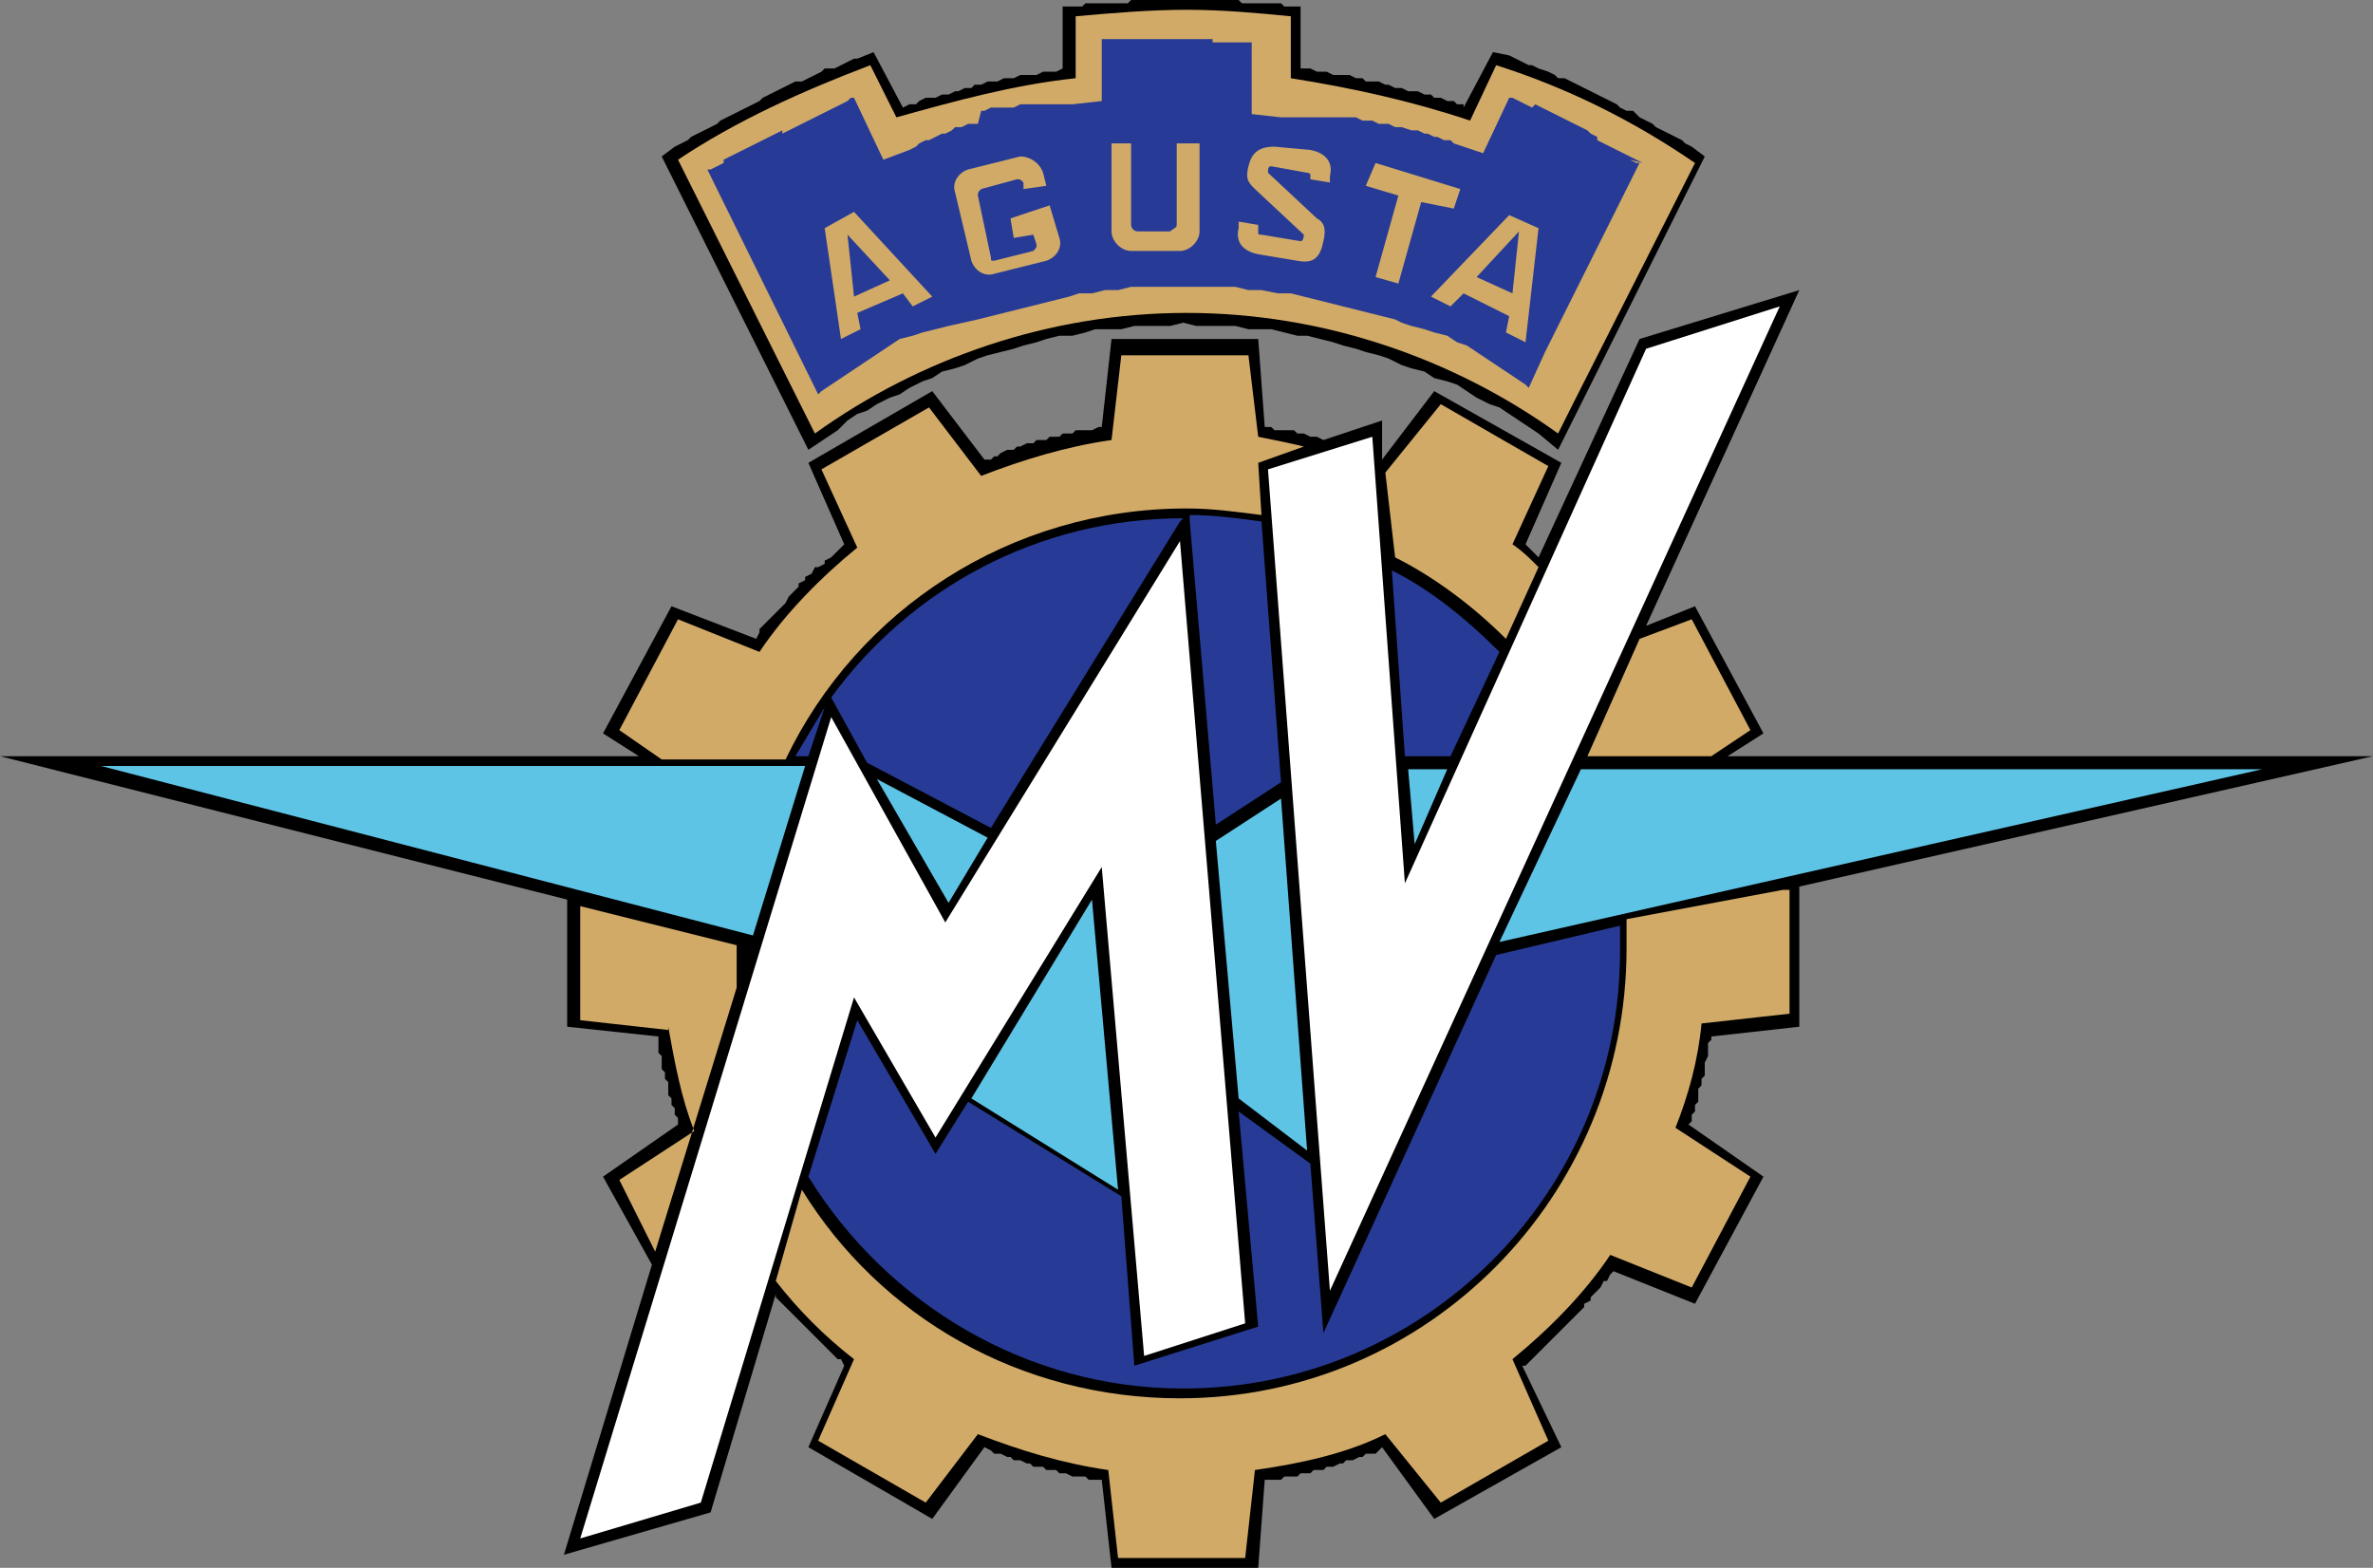
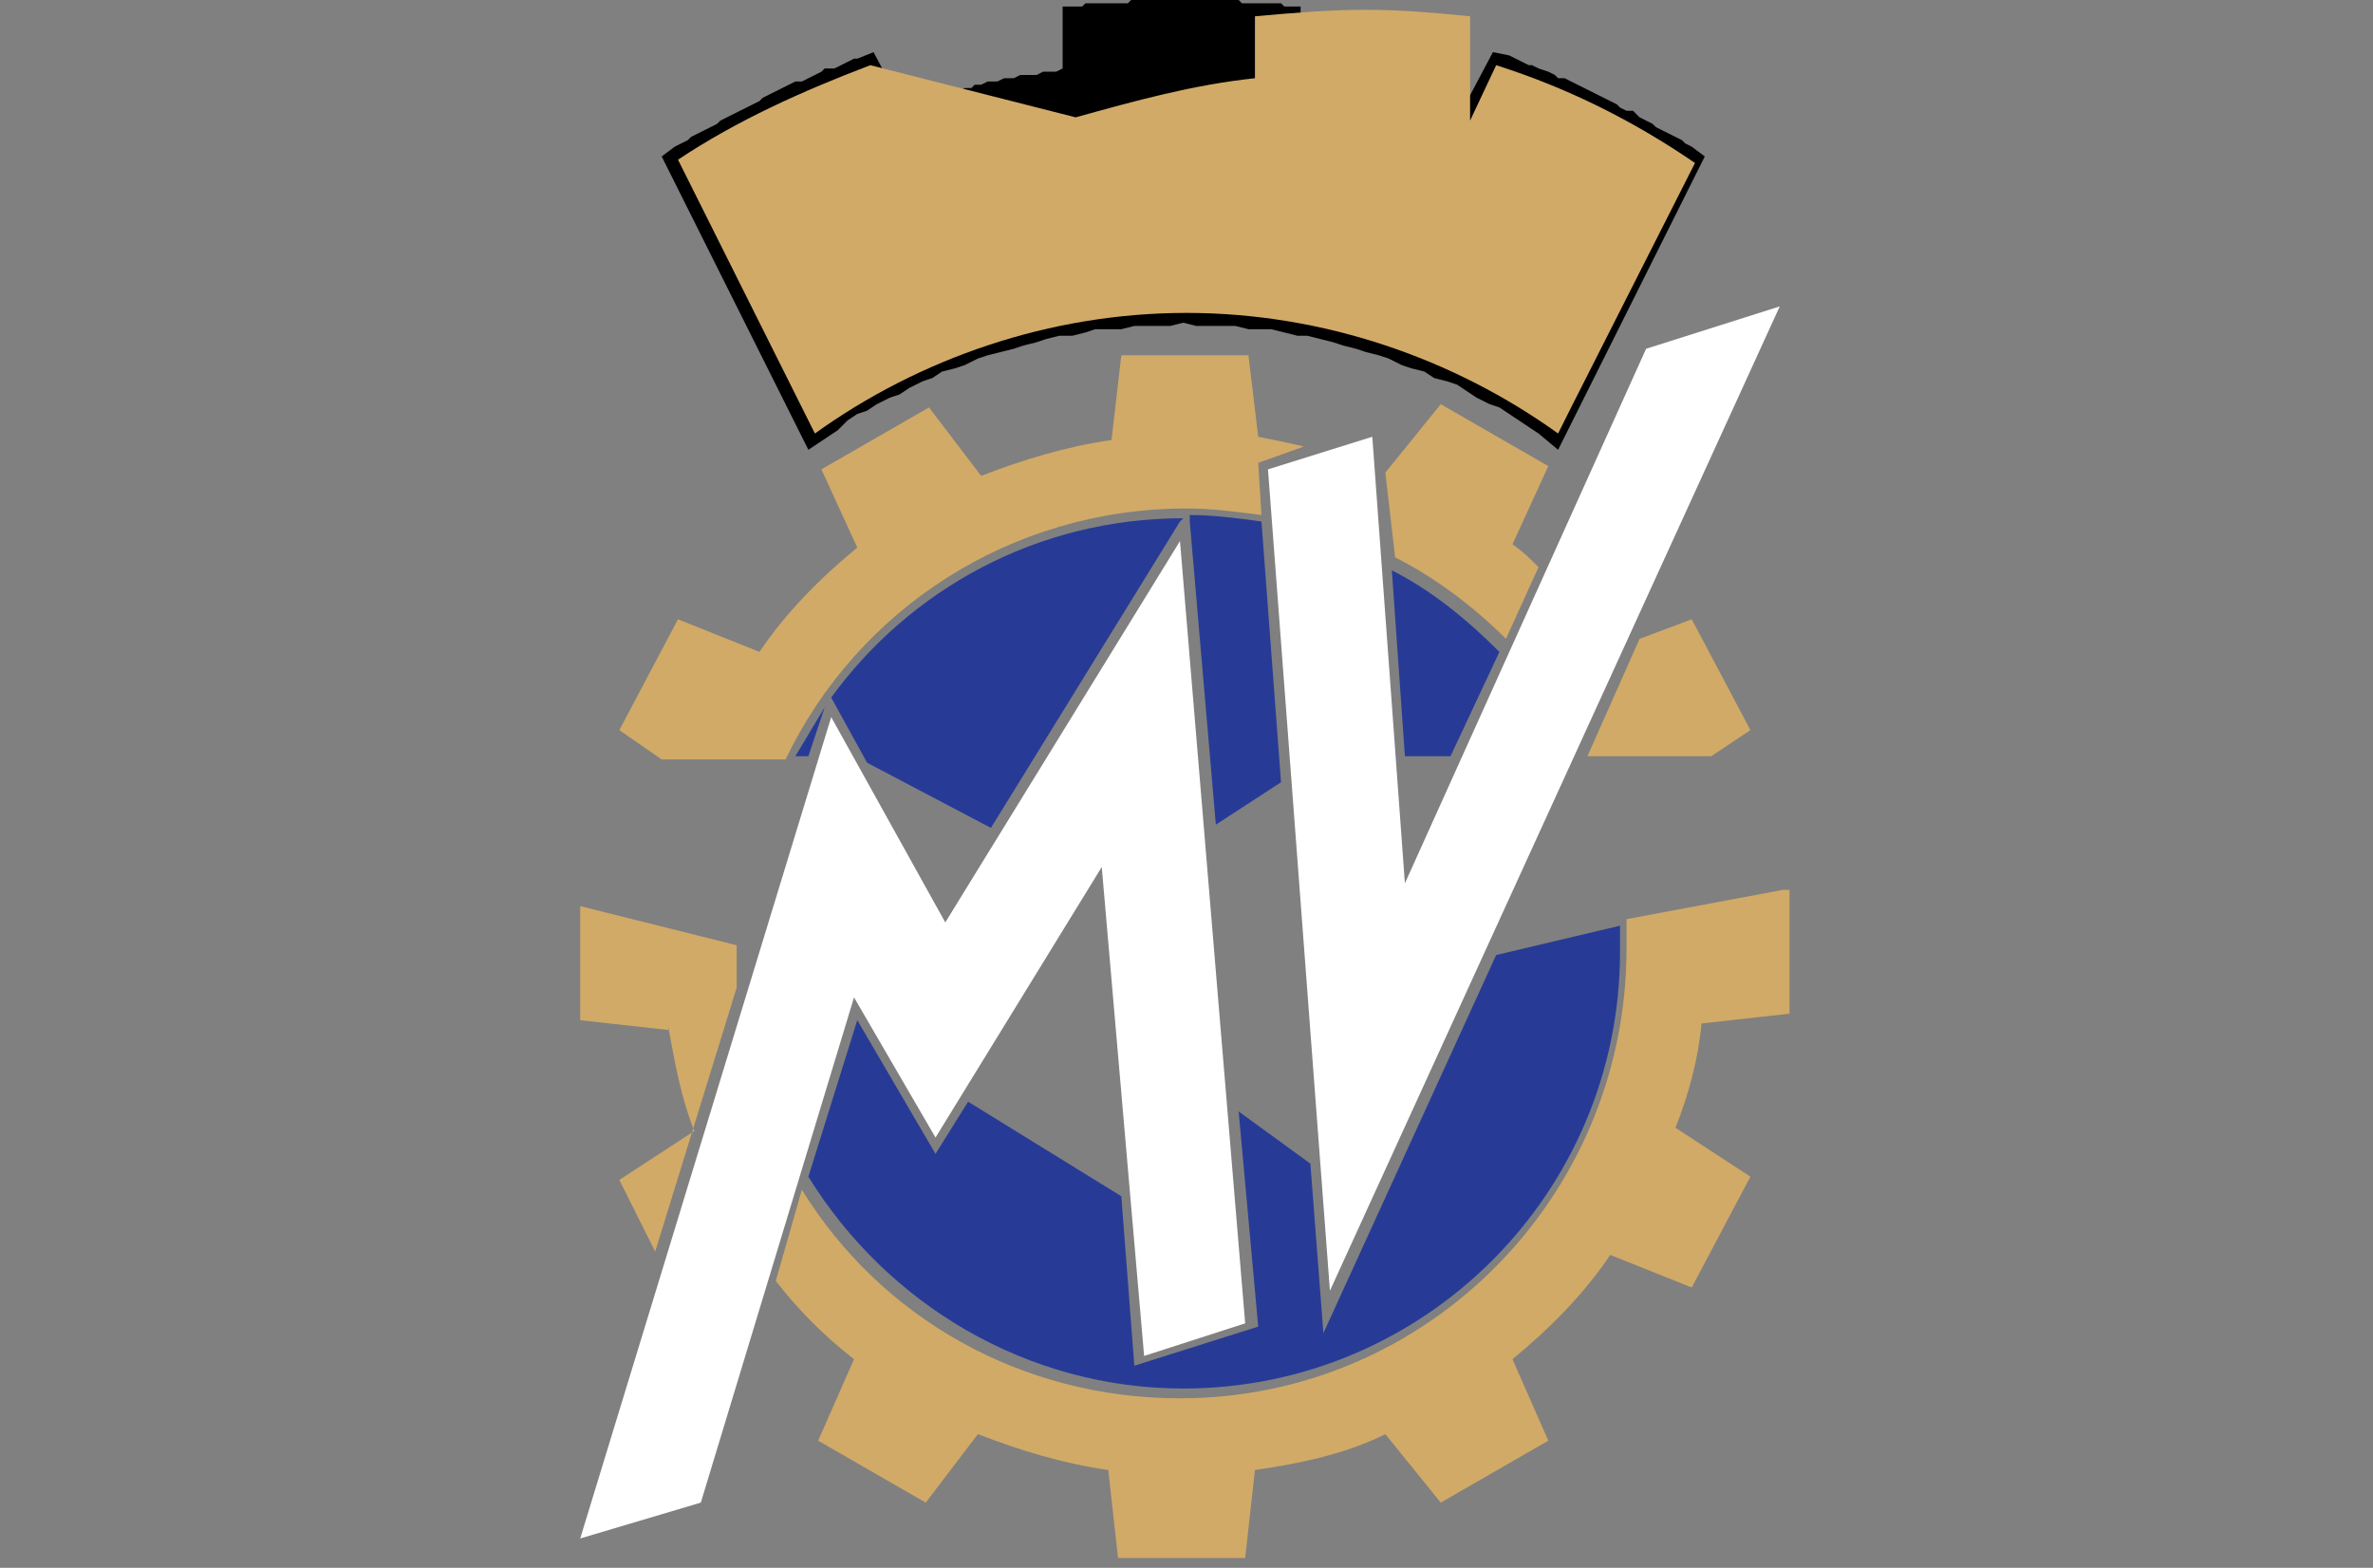
<svg xmlns="http://www.w3.org/2000/svg" version="1.1" id="Layer_1" x="0px" y="0px" viewBox="0 0 72.8 48.1" style="enable-background:new 0 0 72.8 48.1;" xml:space="preserve">
  <rect x="0" y="0" width="72.8" height="48.1" fill="#808080" stroke="none" />
  <style type="text/css">
	.st0{fill:#0A53A0;}
	.st1{fill-rule:evenodd;clip-rule:evenodd;}
	.st2{fill-rule:evenodd;clip-rule:evenodd;fill:#CC2229;}
	.st3{fill-rule:evenodd;clip-rule:evenodd;fill:#FFFFFF;}
	.st4{fill:#FFFFFF;}
	.st5{fill:#FDFDFD;}
	.st6{fill:#E50112;}
	.st7{fill:#010402;}
	.st8{fill:#010503;}
	.st9{fill:#FDF8F9;}
	.st10{fill:#F7F5F6;}
	.st11{fill:#2C7D50;}
	.st12{fill:#E33441;}
	.st13{fill:#E50213;}
	.st14{fill:#FDFBFB;}
	.st15{fill:url(#SVGID_1_);}
	.st16{fill:#333333;}
	.st17{fill:url(#SVGID_2_);}
	.st18{fill:url(#SVGID_3_);}
	.st19{fill:url(#SVGID_4_);}
	.st20{fill:url(#SVGID_5_);}
	.st21{fill:url(#SVGID_6_);}
	.st22{fill:url(#SVGID_7_);}
	.st23{fill:url(#SVGID_8_);}
	.st24{fill:url(#SVGID_9_);}
	.st25{fill:url(#SVGID_10_);}
	.st26{fill:url(#SVGID_11_);}
	.st27{fill:url(#SVGID_12_);}
	.st28{fill:#C2D7E8;}
	.st29{fill:url(#SVGID_13_);}
	.st30{fill:#12404F;}
	.st31{fill:url(#SVGID_14_);}
	.st32{fill:url(#SVGID_15_);}
	.st33{fill:url(#SVGID_16_);}
	.st34{fill:url(#SVGID_17_);}
	.st35{fill:url(#SVGID_18_);}
	.st36{fill:url(#SVGID_19_);}
	.st37{fill:url(#SVGID_20_);}
	.st38{fill:url(#SVGID_21_);}
	.st39{fill:url(#SVGID_22_);}
	.st40{fill:url(#SVGID_23_);}
	.st41{fill:url(#SVGID_24_);}
	.st42{fill:url(#SVGID_25_);}
	.st43{fill:url(#SVGID_26_);}
	.st44{fill:url(#SVGID_27_);}
	.st45{fill:url(#SVGID_28_);}
	.st46{fill:url(#SVGID_29_);}
	.st47{fill:url(#SVGID_30_);}
	.st48{fill:url(#SVGID_31_);}
	.st49{fill:url(#SVGID_32_);}
	.st50{fill:url(#SVGID_33_);}
	.st51{fill:url(#SVGID_34_);}
	.st52{fill:#FEFEFE;}
	.st53{fill:#0E0E0E;}
	.st54{fill:#E92629;}
	.st55{fill:#E9272A;}
	.st56{fill:#FFFEFE;}
	.st57{fill:#FCFCFC;}
	.st58{fill:#E92528;}
	.st59{fill:#204591;}
	.st60{fill:#1F4591;}
	.st61{fill:#214691;}
	.st62{fill:#E9282A;}
	.st63{fill:#01ABBD;}
	.st64{fill:#02ACBD;}
	.st65{fill:#03ACBE;}
	.st66{fill-rule:evenodd;clip-rule:evenodd;fill:#3A3D39;}
	.st67{fill-rule:evenodd;clip-rule:evenodd;fill:#FA0100;}
	.st68{fill:#F27620;}
	.st69{fill:#221F1F;}
	.st70{fill:#EFC860;stroke:#000000;stroke-width:0.406;stroke-miterlimit:31.248;}
	.st71{fill:#003985;}
	.st72{fill:#004CA0;}
	.st73{fill:#FDE227;}
	.st74{fill:#FDFEFE;}
	.st75{fill:#FDFDFE;}
	.st76{fill:#2F6EB8;}
	.st77{fill:#024DA0;}
	.st78{fill:#0852A2;}
	.st79{fill:#5CD403;}
	.st80{fill-rule:evenodd;clip-rule:evenodd;fill:#C23C40;}
	.st81{fill:#FE0000;}
	.st82{fill:#F86700;}
	.st83{fill:#FA6600;}
	.st84{fill-rule:evenodd;clip-rule:evenodd;fill:#6D6E70;}
	.st85{fill:#DB2D28;}
	.st86{fill:#1E1E1B;}
	.st87{fill:#DDFC01;}
	.st88{fill:#DEFC01;}
	.st89{fill:#1D1D1B;}
	.st90{fill:#E4032D;}
	.st91{fill-rule:evenodd;clip-rule:evenodd;fill:#231F20;}
	.st92{fill-rule:evenodd;clip-rule:evenodd;fill:#00ADEE;}
	.st93{fill:#FFF100;}
	.st94{fill-rule:evenodd;clip-rule:evenodd;fill:#2E3191;}
	.st95{fill:url(#SVGID_35_);}
	.st96{fill:url(#SVGID_36_);}
	.st97{fill:url(#SVGID_37_);}
	.st98{fill:none;}
	.st99{fill:#ECD329;}
	.st100{fill:#F7E834;}
	.st101{fill:none;stroke:#706E6F;stroke-width:5.714286e-02;}
	.st102{fill:url(#SVGID_38_);}
	.st103{fill:url(#SVGID_39_);}
	.st104{fill:url(#SVGID_40_);}
	.st105{fill:url(#SVGID_41_);}
	.st106{fill:url(#SVGID_42_);}
	.st107{clip-path:url(#SVGID_44_);}
	.st108{clip-path:url(#SVGID_47_);}
	.st109{fill:url(#SVGID_48_);}
	.st110{opacity:0.72;}
	.st111{opacity:0.25;}
	.st112{fill:none;stroke:#9F6C00;stroke-width:1.428571e-02;}
	.st113{fill:none;stroke:#00F1FF;stroke-width:1.428571e-02;}
	.st114{fill:none;stroke:#009F24;stroke-width:1.428571e-02;}
	.st115{fill:#CFCDD0;}
	.st116{fill:#706E6F;}
	.st117{fill:#231F20;}
	.st118{fill-rule:evenodd;clip-rule:evenodd;fill:#EC1C24;}
	.st119{fill-rule:evenodd;clip-rule:evenodd;fill:#FF0000;}
	.st120{clip-path:url(#SVGID_50_);fill:none;stroke:#FF0000;stroke-width:8.452394e-02;}
	.st121{fill-rule:evenodd;clip-rule:evenodd;fill:#009933;}
	.st122{clip-path:url(#SVGID_52_);fill:none;stroke:#009933;stroke-width:8.452394e-02;}
	.st123{clip-path:url(#SVGID_54_);fill:none;stroke:#FF0000;stroke-width:8.452394e-02;}
	.st124{clip-path:url(#SVGID_56_);fill:none;stroke:#009933;stroke-width:8.452394e-02;}
	.st125{fill:#8C734B;}
	.st126{fill:#EC1C24;}
	.st127{fill:#A9AFAB;}
	.st128{fill:#FA0100;}
	.st129{fill:#253C80;}
	.st130{fill:#EE313C;}
	.st131{fill:#257E5C;}
	.st132{fill:#FF0016;}
	.st133{fill:#015CD0;}
	.st134{fill:url(#SVGID_57_);}
	.st135{fill:none;stroke:#C5C6C8;stroke-width:0.537;stroke-linejoin:round;stroke-miterlimit:1.865;}
	.st136{fill:#008FD0;}
	.st137{fill:none;stroke:#C5C6C8;stroke-width:0.268;stroke-miterlimit:1.865;}
	.st138{fill:url(#SVGID_58_);}
	.st139{fill:none;stroke:#060C06;stroke-width:0.201;stroke-miterlimit:1.865;}
	.st140{fill:url(#SVGID_59_);}
	.st141{fill:url(#SVGID_60_);}
	.st142{fill:#005AA9;}
	.st143{fill:#EC1B23;}
	.st144{fill:url(#SVGID_61_);}
	.st145{fill:url(#SVGID_62_);}
	.st146{fill:url(#SVGID_63_);}
	.st147{fill:url(#SVGID_64_);}
	.st148{fill:url(#SVGID_65_);}
	.st149{fill:url(#SVGID_66_);}
	.st150{fill:url(#SVGID_67_);}
	.st151{fill:url(#SVGID_68_);}
	.st152{fill:url(#SVGID_69_);}
	.st153{fill:#C5C7C9;}
	.st154{fill:#58595B;}
	.st155{fill:#808184;}
	.st156{fill:url(#SVGID_70_);}
	.st157{fill:url(#SVGID_71_);}
	.st158{fill:url(#SVGID_72_);}
	.st159{fill:url(#SVGID_73_);}
	.st160{fill:url(#SVGID_74_);}
	.st161{fill:url(#SVGID_75_);}
	.st162{fill:url(#SVGID_76_);}
	.st163{fill:url(#SVGID_77_);}
	.st164{fill:url(#SVGID_78_);}
	.st165{fill:url(#SVGID_79_);}
	.st166{fill:url(#SVGID_80_);}
	.st167{fill:url(#SVGID_81_);}
	.st168{fill:url(#SVGID_82_);}
	.st169{fill:url(#SVGID_83_);}
	.st170{fill:url(#SVGID_84_);}
	.st171{fill:url(#SVGID_85_);}
	.st172{fill:url(#SVGID_86_);}
	.st173{fill:url(#SVGID_87_);}
	.st174{fill:url(#SVGID_88_);}
	.st175{fill:url(#SVGID_89_);}
	.st176{fill:url(#SVGID_90_);}
	.st177{fill:url(#SVGID_91_);}
	.st178{fill:url(#SVGID_92_);}
	.st179{fill:#0855A1;}
	.st180{fill-rule:evenodd;clip-rule:evenodd;fill:#EE3B25;}
	.st181{fill:none;stroke:#231F20;stroke-width:0.508;stroke-miterlimit:2.613;}
	.st182{fill:url(#SVGID_93_);}
	.st183{fill:url(#SVGID_94_);}
	.st184{fill:url(#SVGID_95_);}
	.st185{fill:url(#SVGID_96_);}
	.st186{fill:url(#SVGID_97_);}
	.st187{fill:url(#SVGID_98_);}
	.st188{fill:url(#SVGID_99_);}
	.st189{fill:url(#SVGID_100_);}
	.st190{fill:url(#SVGID_101_);}
	.st191{fill:none;stroke:#231F20;stroke-width:1.636;}
	.st192{fill:url(#SVGID_102_);}
	.st193{fill:url(#SVGID_103_);}
	.st194{fill:url(#SVGID_104_);}
	.st195{fill:url(#SVGID_105_);}
	.st196{fill:url(#SVGID_106_);}
	.st197{fill:url(#SVGID_107_);}
	.st198{fill:url(#SVGID_108_);}
	.st199{fill:url(#SVGID_109_);}
	.st200{fill:url(#SVGID_110_);}
	.st201{fill:none;stroke:#231F20;stroke-width:0.622;}
	.st202{fill:#FF0000;}
	.st203{fill:#CB0D25;}
	.st204{fill-rule:evenodd;clip-rule:evenodd;fill:#1B1918;}
	.st205{fill:none;stroke:#000000;stroke-width:8.166490e-02;}
	.st206{fill-rule:evenodd;clip-rule:evenodd;fill:#E30016;}
	.st207{fill-rule:evenodd;clip-rule:evenodd;fill:#D1AA67;}
	.st208{fill-rule:evenodd;clip-rule:evenodd;fill:#273B96;}
	.st209{fill-rule:evenodd;clip-rule:evenodd;fill:#5EC4E6;}
</style>
  <g>
-     <polygon class="st1" points="53,23.2 72.8,23.2 55.2,27.2 55.2,31.5 52.5,31.8 52.5,31.8 52.5,31.9 52.4,32 52.4,32.2 52.4,32.2    52.4,32.4 52.4,32.4 52.3,32.6 52.3,32.6 52.3,32.8 52.3,32.9 52.3,33 52.2,33.1 52.2,33.2 52.2,33.3 52.1,33.4 52.1,33.5    52.1,33.6 52.1,33.7 52.1,33.8 52,33.9 52,34 52,34.1 51.9,34.2 51.9,34.3 51.9,34.4 51.8,34.5 51.8,34.5 54.1,36.1 52,40 49.5,39    49.5,39 49.4,39.1 49.3,39.3 49.2,39.3 49.1,39.5 49,39.6 48.9,39.7 48.8,39.8 48.8,39.9 48.6,40 48.6,40.1 48.5,40.2 48.4,40.3    48.3,40.4 48.2,40.5 48.1,40.6 48,40.7 47.9,40.8 47.8,40.9 47.7,41 47.6,41.1 47.5,41.2 47.4,41.3 47.3,41.4 47.2,41.5 47.1,41.6    47,41.7 46.9,41.8 46.8,41.9 46.7,41.9 47.9,44.4 44,46.6 42.4,44.4 42.4,44.4 42.3,44.5 42.2,44.6 42,44.6 41.9,44.6 41.8,44.7    41.7,44.7 41.5,44.8 41.4,44.8 41.3,44.8 41.2,44.9 41.1,44.9 40.9,45 40.8,45 40.7,45 40.6,45.1 40.4,45.1 40.3,45.1 40.2,45.2    40,45.2 39.9,45.2 39.8,45.3 39.7,45.3 39.5,45.3 39.4,45.3 39.3,45.4 39.1,45.4 39,45.4 38.8,45.4 38.8,45.4 38.6,48.1 34.1,48.1    33.8,45.4 33.8,45.4 33.7,45.4 33.5,45.4 33.4,45.4 33.3,45.3 33.1,45.3 33,45.3 32.9,45.3 32.7,45.2 32.6,45.2 32.5,45.2    32.4,45.1 32.2,45.1 32.1,45.1 32,45 31.9,45 31.7,45 31.6,44.9 31.5,44.9 31.3,44.8 31.2,44.8 31.1,44.8 31,44.7 30.9,44.7    30.7,44.6 30.6,44.6 30.5,44.6 30.4,44.5 30.2,44.4 30.2,44.4 28.6,46.6 24.8,44.4 25.9,41.9 25.9,41.9 25.8,41.7 25.7,41.7    25.6,41.6 25.5,41.5 25.4,41.4 25.3,41.3 25.2,41.2 25.1,41.1 25,41 24.9,40.9 24.8,40.8 24.7,40.7 24.6,40.6 24.5,40.5 24.4,40.4    24.3,40.3 24.2,40.2 24.1,40.1 24,40 23.9,39.9 23.8,39.8 23.8,39.7 21.8,46.4 17.3,47.7 20,38.8 18.5,36.1 20.8,34.5 20.8,34.5    20.8,34.4 20.8,34.3 20.7,34.2 20.7,34.1 20.7,34 20.6,33.9 20.6,33.8 20.6,33.7 20.5,33.6 20.5,33.5 20.5,33.4 20.5,33.3    20.5,33.2 20.4,33.1 20.4,33 20.4,32.9 20.3,32.8 20.3,32.6 20.3,32.5 20.3,32.4 20.2,32.3 20.2,32.2 20.2,32.1 20.2,32 20.2,31.9    20.2,31.8 20.2,31.8 17.4,31.5 17.4,27.6 0,23.2 19.6,23.2 18.5,22.5 20.6,18.6 23.2,19.6 23.2,19.6 23.3,19.4 23.3,19.3    23.4,19.2 23.5,19.1 23.6,19 23.7,18.9 23.8,18.8 23.9,18.7 24,18.6 24.1,18.5 24.2,18.3 24.2,18.3 24.4,18.1 24.5,18 24.5,17.9    24.7,17.8 24.7,17.7 24.9,17.6 24.9,17.6 25,17.4 25.1,17.4 25.3,17.3 25.3,17.2 25.5,17.1 25.6,17 25.7,16.9 25.8,16.8 25.9,16.7    25.9,16.7 24.8,14.2 28.6,12 30.2,14.1 30.2,14.1 30.4,14.1 30.5,14 30.6,14 30.7,13.9 30.9,13.8 31,13.8 31.1,13.8 31.2,13.7    31.3,13.7 31.5,13.6 31.6,13.6 31.7,13.6 31.8,13.5 32,13.5 32.1,13.5 32.2,13.4 32.4,13.4 32.5,13.4 32.6,13.3 32.7,13.3    32.9,13.3 33,13.2 33.1,13.2 33.3,13.2 33.4,13.2 33.5,13.2 33.7,13.1 33.8,13.1 33.8,13.1 34.1,10.4 38.6,10.4 38.8,13.1    38.8,13.1 39,13.1 39.1,13.2 39.3,13.2 39.4,13.2 39.5,13.2 39.7,13.2 39.8,13.3 39.9,13.3 40,13.3 40.2,13.4 40.3,13.4 40.4,13.4    40.6,13.5 40.6,13.5 42.4,12.9 42.4,14.1 44,12 47.9,14.2 46.8,16.7 46.8,16.7 46.9,16.8 47,16.9 47.1,17 47.2,17.1 47.2,17.1    50.3,10.4 55.2,8.9 50.5,19.2 52,18.6 54.1,22.5 53,23.2  " />
    <path class="st207" d="M38.6,13.4c0.5,0.1,1,0.2,1.4,0.3l-1.4,0.5l0.1,1.6c-0.8-0.1-1.5-0.2-2.3-0.2c-5.4,0-10.1,3.1-12.3,7.7h-3.8   L19,22.4l1.8-3.4l2.5,1c0.8-1.2,1.9-2.3,3-3.2l-1.1-2.4l3.3-1.9l1.6,2.1c1.3-0.5,2.6-0.9,4-1.1l0.3-2.6h3.9L38.6,13.4L38.6,13.4z    M42.5,14.5C42.5,14.5,42.5,14.5,42.5,14.5l1.7-2.1l3.3,1.9l-1.1,2.4c0.3,0.2,0.5,0.4,0.8,0.7l-1,2.2c-1-1-2.2-1.9-3.4-2.5   L42.5,14.5L42.5,14.5z M50.3,19.6l1.6-0.6l1.8,3.4l-1.2,0.8h-3.8c0,0,0,0,0,0L50.3,19.6L50.3,19.6z M54.7,27.3l0.2,0l0,3.8   l-2.7,0.3v0c-0.1,1.1-0.4,2.2-0.8,3.2l2.3,1.5l-1.8,3.4l-2.5-1c-0.8,1.2-1.9,2.3-3,3.2l1.1,2.5l-3.3,1.9L42.5,44   c-1.2,0.6-2.6,0.9-4,1.1l-0.3,2.7h-3.9l-0.3-2.7c-1.4-0.2-2.7-0.6-4-1.1l-1.6,2.1l-3.3-1.9l1.1-2.5c-0.9-0.7-1.7-1.5-2.4-2.4   l0.8-2.8c2.4,3.9,6.7,6.4,11.6,6.4c7.6,0,13.7-6.2,13.7-13.8c0-0.3,0-0.6,0-0.9L54.7,27.3L54.7,27.3z M20.1,38.4L19,36.2l2.3-1.5v0   c-0.4-1-0.6-2.1-0.8-3.2v0.1l-2.7-0.3l0-3.5l4.8,1.2c0,0.1,0,0.2,0,0.3c0,0.3,0,0.7,0,1L20.1,38.4L20.1,38.4z" />
    <path class="st208" d="M36.5,15.8c0.7,0,1.5,0.1,2.2,0.2l0.6,8l-2,1.3L36.5,16V15.8L36.5,15.8z M42.7,17.5C43.9,18.1,45,19,46,20   l-1.5,3.2h-1.4L42.7,17.5L42.7,17.5z M30.4,25.4l-3.8-2l-1.1-2c2.4-3.3,6.3-5.5,10.8-5.5L36.2,16L30.4,25.4L30.4,25.4z M24.8,23.2   h-0.4c0.3-0.5,0.6-1,0.9-1.5L24.8,23.2L24.8,23.2z M49.7,28.4c0,0.3,0,0.6,0,0.8c0,7.4-6,13.4-13.4,13.4c-4.8,0-9.1-2.6-11.5-6.5   l1.5-4.8l2.4,4.1l1-1.6l4.7,2.9l0.4,5.2l3.8-1.2L38,34.1l2.2,1.6l0.4,5.2l5.3-11.6L49.7,28.4L49.7,28.4z" />
-     <path class="st209" d="M26.9,23.9l3.4,1.8l-1.2,2L26.9,23.9L26.9,23.9z M37.3,25.8l2-1.3l0.8,10.8L38,33.7L37.3,25.8L37.3,25.8z    M43.2,23.6h1.2l-1,2.3L43.2,23.6L43.2,23.6z M48.5,23.6h20.9L46,28.9L48.5,23.6L48.5,23.6z M34.3,36.5l-4.5-2.8l3.7-6.1L34.3,36.5   L34.3,36.5z M23.1,28.7l-20-5.2h21.6L23.1,28.7L23.1,28.7z" />
    <polygon class="st3" points="40.8,39.6 54.6,9.4 50.5,10.7 43.1,27.1 42.1,13.4 38.9,14.4 40.8,39.6  " />
    <polygon class="st3" points="21.5,46.1 26.2,30.6 28.7,34.9 33.8,26.6 35.1,41.6 38.2,40.6 36.2,16.6 29,28.3 25.5,22 17.8,47.2    21.5,46.1  " />
    <polygon class="st1" points="44.2,3 44,3 43.9,2.9 43.7,2.9 43.5,2.8 43.3,2.8 43.2,2.8 43,2.7 42.8,2.7 42.6,2.6 42.5,2.6    42.3,2.5 42.1,2.5 41.9,2.5 41.8,2.4 41.6,2.4 41.4,2.3 41.3,2.3 41.1,2.3 40.9,2.3 40.7,2.2 40.5,2.2 40.4,2.2 40.2,2.1 40,2.1    39.9,2.1 39.9,0.2 39.5,0.2 39.4,0.2 39.3,0.1 39.2,0.1 39.1,0.1 39,0.1 38.9,0.1 38.8,0.1 38.7,0.1 38.6,0.1 38.5,0.1 38.4,0.1    38.3,0.1 38.2,0.1 38.1,0.1 38,0 37.9,0 37.8,0 37.7,0 37.6,0 37.5,0 37.4,0 37.3,0 37.2,0 37.1,0 37,0 36.8,0 36.7,0 36.6,0    36.5,0 36.4,0 36.3,0 36.2,0 36.1,0 36,0 35.9,0 35.8,0 35.7,0 35.6,0 35.5,0 35.3,0 35.3,0 35.1,0 35,0 34.9,0 34.8,0 34.7,0    34.6,0.1 34.5,0.1 34.4,0.1 34.3,0.1 34.2,0.1 34.1,0.1 34,0.1 33.9,0.1 33.7,0.1 33.7,0.1 33.5,0.1 33.4,0.1 33.3,0.1 33.2,0.2    33.1,0.2 33,0.2 32.6,0.2 32.6,2.1 32.6,2.1 32.4,2.2 32.2,2.2 32,2.2 31.8,2.3 31.7,2.3 31.5,2.3 31.3,2.3 31.1,2.4 31,2.4    30.8,2.4 30.6,2.5 30.4,2.5 30.3,2.5 30.1,2.6 29.9,2.6 29.8,2.7 29.6,2.7 29.4,2.8 29.3,2.8 29.1,2.9 28.9,2.9 28.7,3 28.6,3    28.4,3 28.2,3.1 28.1,3.2 27.9,3.2 27.7,3.3 27.7,3.3 26.8,1.6 26.3,1.8 26.2,1.8 26,1.9 25.8,2 25.6,2.1 25.3,2.1 25.2,2.2    25,2.3 24.8,2.4 24.6,2.5 24.4,2.5 24.2,2.6 24,2.7 23.8,2.8 23.6,2.9 23.4,3 23.3,3.1 23.1,3.2 22.9,3.3 22.7,3.4 22.5,3.5    22.3,3.6 22.1,3.7 22,3.8 21.8,3.9 21.6,4 21.4,4.1 21.2,4.2 21.1,4.3 20.9,4.4 20.7,4.5 20.3,4.8 24.8,13.8 25.4,13.4 25.7,13.2    26,12.9 26.3,12.7 26.6,12.6 26.9,12.4 27.3,12.2 27.6,12.1 27.9,11.9 28.3,11.7 28.6,11.6 28.9,11.4 29.3,11.3 29.6,11.2 30,11    30.3,10.9 30.7,10.8 31.1,10.7 31.4,10.6 31.8,10.5 32.1,10.4 32.5,10.3 32.9,10.3 33.3,10.2 33.6,10.1 34,10.1 34.4,10.1 34.8,10    35.2,10 35.5,10 35.9,10 36.3,9.9 36.7,10 37.1,10 37.5,10 37.9,10 38.3,10.1 38.6,10.1 39,10.1 39.4,10.2 39.8,10.3 40.1,10.3    40.5,10.4 40.9,10.5 41.2,10.6 41.6,10.7 41.9,10.8 42.3,10.9 42.6,11 43,11.2 43.3,11.3 43.7,11.4 44,11.6 44.4,11.7 44.7,11.8    45,12 45.3,12.2 45.7,12.4 46,12.5 46.3,12.7 46.6,12.9 46.9,13.1 47.2,13.3 47.8,13.8 48.2,13 48.2,13 52.3,4.8 51.9,4.5    51.7,4.4 51.6,4.3 51.4,4.2 51.2,4.1 51,4 50.8,3.9 50.7,3.8 50.5,3.7 50.3,3.6 50.1,3.4 49.9,3.4 49.7,3.3 49.6,3.2 49.4,3.1    49.2,3 49,2.9 48.8,2.8 48.6,2.7 48.4,2.6 48.2,2.5 48,2.4 47.8,2.4 47.7,2.3 47.5,2.2 47.2,2.1 47,2 46.9,2 46.7,1.9 46.5,1.8    46.3,1.7 45.8,1.6 44.9,3.3 44.9,3.2 44.7,3.2 44.6,3.1 44.4,3.1 44.2,3  " />
-     <path class="st207" d="M45.9,2l-0.8,1.7c-1.8-0.6-3.6-1-5.5-1.3V0.5c-1-0.1-2.1-0.2-3.2-0.2c-1.1,0-2.3,0.1-3.4,0.2v1.9   c-1.9,0.2-3.7,0.7-5.5,1.2L26.7,2c-2.1,0.8-4.1,1.7-5.9,2.9l4.2,8.4c3.2-2.3,7.2-3.7,11.4-3.7c4.2,0,8.2,1.4,11.4,3.7l0.4-0.8l0,0   l3.8-7.5C50.1,3.7,48.1,2.7,45.9,2L45.9,2z" />
-     <path class="st208" d="M37.2,1.2L37.2,1.2l-0.2,0h-0.1h-0.1h-0.1h-0.1h-0.1h-0.1h-0.1h-0.1h-0.1H36h-0.1h-0.1h-0.1h-0.1h-0.1   l-0.1,0h-0.1h-0.1h-0.1H35h-0.1l-0.1,0h-0.1h-0.1h-0.1h-0.1l-0.1,0h-0.1h-0.1l-0.1,0h-0.1h-0.1v1.9l-0.9,0.1l-0.2,0l-0.2,0h-0.1   l-0.2,0l-0.2,0l-0.2,0l-0.2,0l-0.1,0l-0.2,0l-0.2,0.1l-0.2,0l-0.2,0l-0.1,0l-0.2,0l-0.2,0.1l-0.1,0L30,3.8l-0.2,0l-0.1,0l-0.2,0.1   l-0.2,0L29.2,4l-0.2,0.1l-0.1,0l-0.2,0.1l-0.2,0.1l-0.1,0l-0.2,0.1l-0.1,0.1l-0.2,0.1l-0.8,0.3L26.2,3l-0.1,0L26,3.1l-0.2,0.1   l-0.2,0.1l-0.2,0.1l-0.2,0.1l-0.2,0.1l-0.2,0.1l-0.2,0.1l-0.2,0.1l-0.2,0.1l-0.2,0.1L24,4l-0.2,0.1l-0.2,0.1l-0.2,0.1l-0.2,0.1   l-0.2,0.1l-0.2,0.1l-0.2,0.1l-0.2,0.1l-0.2,0.1L22.2,5L22,5.1l-0.2,0.1l-0.1,0l3.4,6.9l0.1-0.1l0.3-0.2l0.3-0.2l0.3-0.2l0.3-0.2   l0.3-0.2l0.3-0.2l0.3-0.2l0.3-0.2l0.4-0.1l0.3-0.1l0.4-0.1l0.4-0.1L30,9.8l0.4-0.1l0.4-0.1l0.4-0.1l0.4-0.1l0.4-0.1l0.4-0.1   l0.4-0.1L33.1,9L33.5,9l0.4-0.1l0.4,0l0.4-0.1l0.4,0h0.4l0.4,0h0.4h0.4l0.4,0h0.4l0.4,0l0.4,0.1l0.4,0L39.2,9L39.6,9L40,9.1   l0.4,0.1l0.4,0.1l0.4,0.1l0.4,0.1l0.4,0.1l0.4,0.1l0.4,0.1L43,9.9l0.3,0.1l0.4,0.1l0.3,0.1l0.4,0.1l0.3,0.2l0.3,0.1l0.3,0.2   l0.3,0.2l0.3,0.2l0.3,0.2l0.3,0.2l0.3,0.2l0.1,0.1l0.5-1.1l0,0l2.9-5.8l-0.1,0l-0.2-0.1L50.4,5l-0.2-0.1l-0.2-0.1l-0.2-0.1   l-0.2-0.1l-0.2-0.1l-0.2-0.1l-0.2-0.1L49,4.2l-0.2-0.1L48.7,4l-0.2-0.1l-0.2-0.1l-0.2-0.1l-0.2-0.1l-0.2-0.1l-0.2-0.1l-0.2-0.1   l-0.2-0.1L47,3.3l-0.2-0.1l-0.2-0.1L46.4,3l-0.1,0l-0.8,1.7l-0.9-0.3l-0.1-0.1l-0.2,0l-0.2-0.1L44,4.2l-0.2-0.1l-0.1,0l-0.2-0.1   L43.4,4l-0.1,0L43,3.9l-0.2,0l-0.2-0.1l-0.1,0l-0.2,0l-0.2-0.1l-0.2,0l-0.1,0l-0.2-0.1l-0.2,0l-0.2,0l-0.2,0l-0.2,0l-0.1,0l-0.2,0   l-0.2,0l-0.2,0l-0.2,0l-0.2,0l-0.2,0l-0.2,0l-0.9-0.1V1.3h-0.1l-0.1,0h-0.1h-0.1l-0.1,0h-0.1h-0.1H38h-0.1l-0.1,0h-0.1h-0.1h-0.1   h-0.1H37.2L37.2,1.2L37.2,1.2z M40.1,5.3L39,5.1c-0.1,0-0.1,0.1-0.1,0.2l1.5,1.4c0.2,0.1,0.3,0.3,0.2,0.7c-0.1,0.5-0.3,0.7-0.8,0.6   l-1.2-0.2C38.1,7.7,37.9,7.4,38,7l0-0.2l0.6,0.1l0,0.2c0,0.1,0,0.1,0.1,0.1l1.2,0.2C40,7.4,40,7.2,40,7.2l-1.5-1.4   c-0.2-0.2-0.3-0.3-0.2-0.7c0.1-0.4,0.3-0.6,0.8-0.6l1.1,0.1c0.5,0.1,0.7,0.4,0.6,0.8l0,0.2l-0.6-0.1l0-0.2   C40.2,5.4,40.2,5.3,40.1,5.3L40.1,5.3z M43.6,6.2l-0.7,2.5l-0.7-0.2L42.9,6l-1-0.3L42.2,5l2.6,0.8l-0.2,0.6L43.6,6.2L43.6,6.2z    M34.7,4.4v2.5c0,0.1,0.1,0.2,0.2,0.2l1,0C36,7,36.1,7,36.1,6.9V4.4h0.7v2.7c0,0.3-0.3,0.6-0.6,0.6h-1.5c-0.3,0-0.6-0.3-0.6-0.6   V4.4H34.7L34.7,4.4z M30.1,5.8l1.1-0.3c0.1,0,0.1,0,0.2,0.1l0,0.2l0.7-0.1L32,5.3c-0.1-0.3-0.4-0.5-0.7-0.5l-1.6,0.4   c-0.3,0.1-0.5,0.4-0.4,0.7l0.5,2.1c0.1,0.3,0.4,0.5,0.7,0.4l1.6-0.4c0.3-0.1,0.5-0.4,0.4-0.7l-0.3-1L31,6.7l0.1,0.6l0.6-0.1   l0.1,0.3c0,0.1,0,0.1-0.1,0.2l-1.2,0.3c-0.1,0-0.1,0-0.1-0.1L30,6C30,5.9,30,5.9,30.1,5.8L30.1,5.8z M26.2,9.1L26,7.2l1.3,1.4   L26.2,9.1L26.2,9.1z M25.8,10.4l0.6-0.3l-0.1-0.5L27.7,9L28,9.4l0.6-0.3l-2.4-2.6L25.3,7L25.8,10.4L25.8,10.4z M45.3,8.5l1.3-1.4   L46.4,9L45.3,8.5L45.3,8.5z M43.9,9.1l0.6,0.3L44.9,9l1.4,0.7l-0.1,0.5l0.6,0.3l0.4-3.5l-0.9-0.4L43.9,9.1L43.9,9.1z" />
+     <path class="st207" d="M45.9,2l-0.8,1.7V0.5c-1-0.1-2.1-0.2-3.2-0.2c-1.1,0-2.3,0.1-3.4,0.2v1.9   c-1.9,0.2-3.7,0.7-5.5,1.2L26.7,2c-2.1,0.8-4.1,1.7-5.9,2.9l4.2,8.4c3.2-2.3,7.2-3.7,11.4-3.7c4.2,0,8.2,1.4,11.4,3.7l0.4-0.8l0,0   l3.8-7.5C50.1,3.7,48.1,2.7,45.9,2L45.9,2z" />
  </g>
</svg>